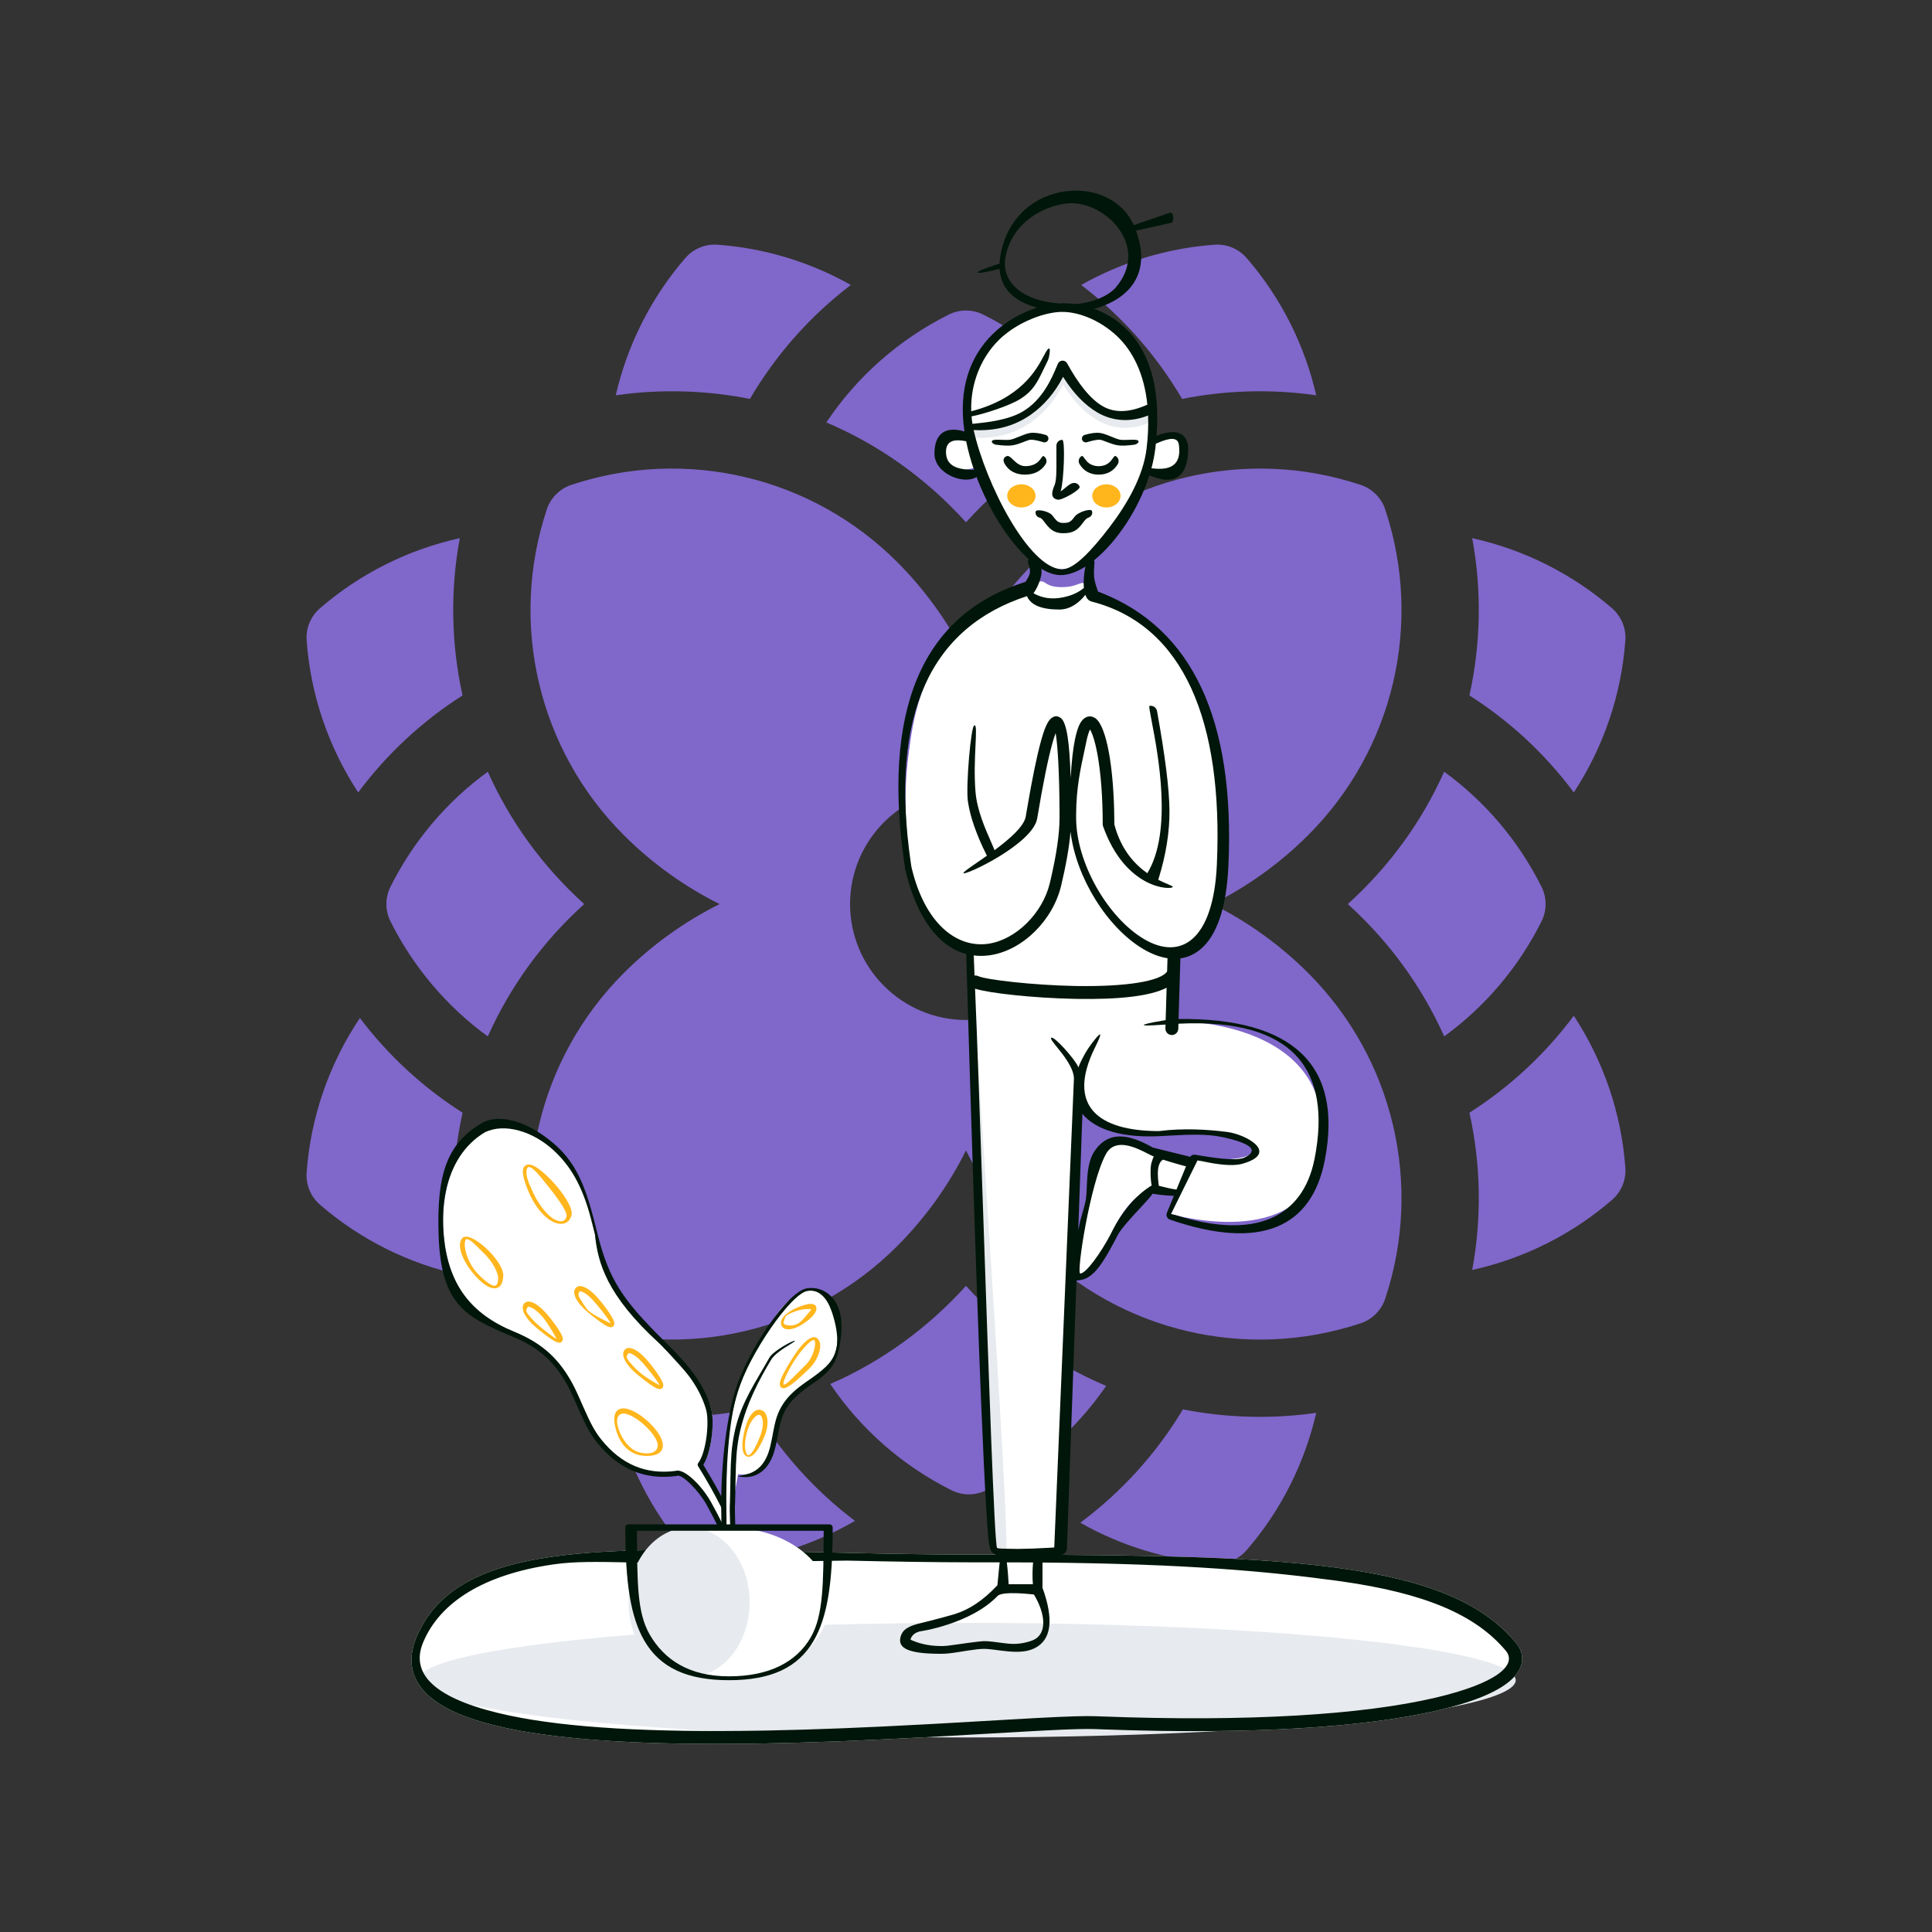
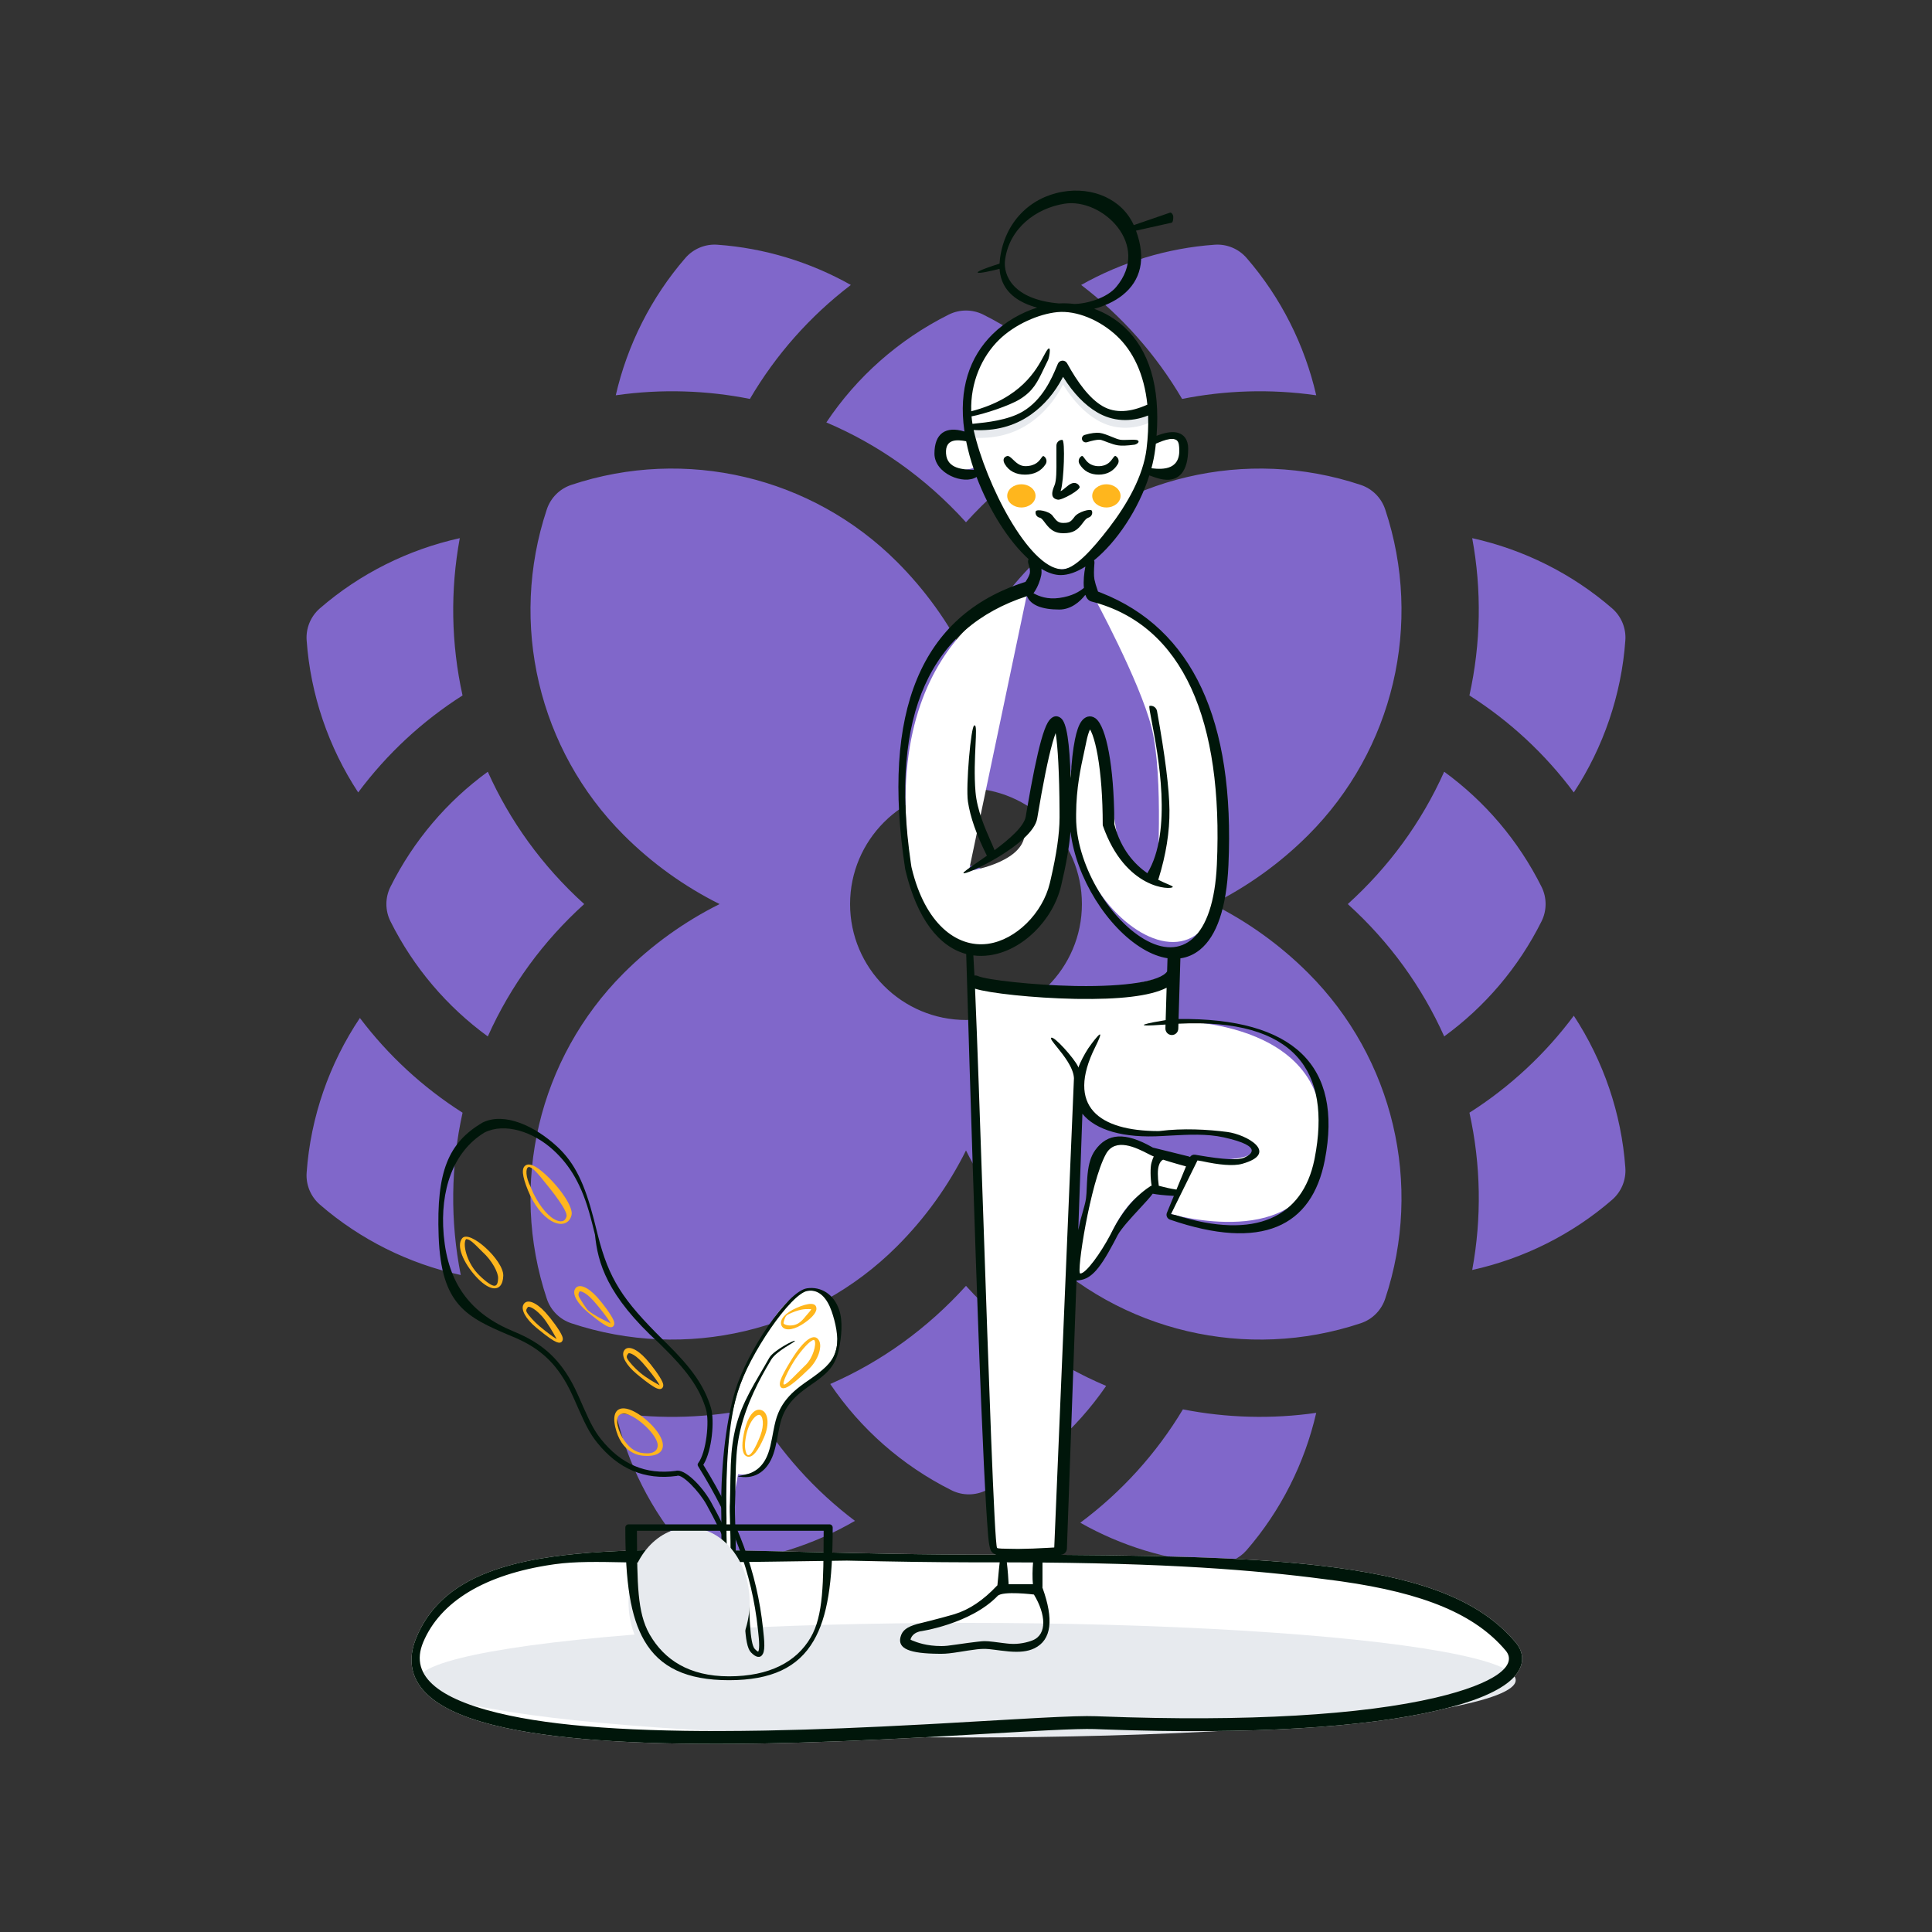
<svg xmlns="http://www.w3.org/2000/svg" width="312" height="312" viewBox="0 0 312 312" fill="none">
  <rect x="0" y="0" width="312" height="312" fill="#333333" stroke="none" />
  <path fill-rule="evenodd" clip-rule="evenodd" d="M137.404 46.018C130.802 51.052 125.274 57.304 121.101 64.422C114.265 63.057 106.899 62.767 99.44 63.835C101.312 55.703 105.148 48.048 110.689 41.654C111.978 40.173 113.888 39.379 115.847 39.52C123.472 40.061 130.836 42.32 137.404 46.018ZM155.999 84.344C162.604 77.046 170.332 71.707 178.551 68.22C173.659 60.886 166.894 54.858 158.791 50.806C157.035 49.928 154.964 49.928 153.208 50.806C145.104 54.858 138.34 60.886 133.448 68.22C141.667 71.707 149.395 77.046 155.999 84.344ZM195.79 145.999C201.489 143.158 206.718 139.406 211.277 134.847C225.035 121.085 229.852 100.73 223.691 82.252C223.071 80.392 221.607 78.928 219.747 78.308C201.285 72.155 180.926 76.952 167.152 90.721C162.593 95.281 158.837 100.51 155.999 106.213C153.162 100.51 149.406 95.281 144.846 90.721C131.085 76.964 110.73 72.147 92.252 78.308C90.388 78.928 88.928 80.392 88.308 82.252C82.155 100.714 86.952 121.073 100.721 134.847C105.277 139.402 110.51 143.158 116.209 145.999C110.51 148.841 105.281 152.593 100.721 157.152C86.964 170.914 82.147 191.269 88.308 209.747C88.928 211.607 90.392 213.071 92.252 213.691C110.714 219.844 131.073 215.047 144.846 201.278C149.406 196.718 153.162 191.489 155.999 185.786C158.837 191.489 162.593 196.718 167.152 201.278C180.989 215.114 201.368 219.819 219.747 213.691C221.611 213.071 223.071 211.607 223.691 209.747C229.844 191.285 225.047 170.926 211.277 157.152C206.722 152.597 201.489 148.841 195.79 145.999ZM248.942 148.791C245.206 156.262 239.794 162.59 233.226 167.369C229.696 159.498 224.531 152.222 217.655 145.999C224.251 140.03 229.544 132.843 233.221 124.625C239.79 129.405 245.206 135.737 248.942 143.208C249.82 144.964 249.82 147.035 248.942 148.791ZM78.777 167.374C82.455 159.156 87.748 151.969 94.344 145.999C87.468 139.777 82.303 132.5 78.773 124.63C72.204 129.409 66.792 135.737 63.057 143.208C62.179 144.964 62.179 147.035 63.057 148.791C66.792 156.262 72.209 162.594 78.777 167.374ZM178.634 223.812C173.771 230.893 167.148 236.717 159.248 240.669C157.536 241.521 155.479 241.569 153.67 240.669C145.658 236.663 138.956 230.726 134.076 223.504C142.345 219.894 149.771 214.537 155.999 207.655C162.615 214.964 170.367 220.315 178.634 223.812ZM260.345 193.752C253.843 199.389 246.034 203.258 237.748 205.092C239.299 196.706 239.158 188.078 237.302 179.691C243.8 175.556 249.516 170.256 254.155 164.029C258.934 171.317 261.851 179.783 262.479 188.594C262.62 190.553 261.826 192.463 260.345 193.752ZM201.31 250.345C206.855 243.951 210.687 236.292 212.559 228.16C205.447 229.188 198.073 228.989 191.031 227.598C186.771 234.703 181.151 240.922 174.457 245.906C181.059 249.65 188.477 251.934 196.152 252.479C196.301 252.491 196.447 252.495 196.597 252.495C198.398 252.495 200.12 251.718 201.31 250.345ZM115.847 252.479C123.73 251.917 131.335 249.525 138.066 245.607C131.493 240.639 125.977 234.47 121.788 227.44C114.537 228.961 106.89 229.241 99.44 228.164C101.312 236.296 105.148 243.951 110.689 250.345C111.878 251.718 113.601 252.495 115.402 252.495C115.552 252.495 115.697 252.491 115.847 252.479ZM212.559 63.835C205.101 62.767 197.734 63.057 190.898 64.422C186.725 57.304 181.197 51.052 174.595 46.018C181.163 42.32 188.526 40.061 196.152 39.52C198.111 39.379 200.021 40.173 201.31 41.654C206.851 48.048 210.687 55.703 212.559 63.835ZM51.654 194.53C58.198 200.204 66.06 204.086 74.409 205.903C72.691 197.263 72.783 188.344 74.701 179.691C68.327 175.639 62.707 170.469 58.119 164.395C53.177 171.775 50.157 180.394 49.52 189.372C49.379 191.331 50.173 193.24 51.654 194.53ZM262.479 103.405C261.851 112.216 258.934 120.682 254.155 127.97C249.516 121.738 243.8 116.443 237.298 112.308C239.154 103.925 239.299 95.293 237.748 86.907C246.034 88.741 253.843 92.61 260.345 98.247C261.826 99.537 262.62 101.446 262.479 103.405ZM57.844 127.97C62.483 121.743 68.198 116.443 74.696 112.308C72.841 103.921 72.704 95.289 74.251 86.907C65.965 88.741 58.156 92.61 51.654 98.247C50.173 99.537 49.379 101.446 49.52 103.405C50.148 112.216 53.064 120.682 57.844 127.97ZM137.279 145.999C137.279 135.679 145.678 127.279 155.999 127.279C166.32 127.279 174.719 135.679 174.719 145.999C174.719 156.32 166.32 164.719 155.999 164.719C145.678 164.719 137.279 156.32 137.279 145.999ZM149.759 145.999C149.759 149.444 152.555 152.239 155.999 152.239C159.444 152.239 162.239 149.444 162.239 145.999C162.239 142.555 159.444 139.759 155.999 139.759C152.555 139.759 149.759 142.555 149.759 145.999Z" fill="#8067CA" />
  <path d="M107.454 250.297C100.046 250.356 94.222 250.686 89.291 251.381C77.436 253.052 70.388 256.977 67.266 264.38C65.672 268.159 66.44 271.425 69.366 273.969C71.879 276.153 75.967 277.805 81.531 279.014L81.842 279.08C91.361 281.101 104.877 281.832 122.016 281.575L123.07 281.558C131.122 281.42 139.377 281.089 149.315 280.555L159.208 279.994C162.684 279.793 166.265 279.588 167.54 279.52L169.264 279.43C172.927 279.248 175.287 279.18 176.744 279.226L178.378 279.288C201.997 280.153 220.429 278.971 232.288 276.187C237.697 274.917 241.567 273.342 243.731 271.55C246.075 269.609 246.48 267.273 244.742 265.21C239.321 258.774 230.424 255.138 216.049 253.199L215.306 253.101C203.363 251.551 188.508 251.075 160.278 251.057L156.216 251.053C150.723 251.037 145.464 250.962 138.483 250.812L121.311 250.422C116.172 250.314 113.281 250.281 110.06 250.286L107.454 250.297Z" fill="white" />
  <ellipse cx="156.131" cy="271.332" rx="88.64" ry="9.252" fill="#E7EAEE" />
  <path fill-rule="evenodd" clip-rule="evenodd" d="M174.311 205.639C175.92 205.922 177.023 204.35 179.514 199.108L179.698 198.728L179.879 198.366C182.849 192.526 186.283 190.665 190.182 192.781L191.747 188.164L191.221 187.922L190.716 187.694C182.621 184.078 178.25 183.858 177.6 187.035L177.536 187.382L177.483 187.661C177.007 190.084 175.846 194.748 175.005 198.719L174.864 199.396C174.162 202.8 173.752 205.54 174.311 205.639Z" fill="white" />
  <path fill-rule="evenodd" clip-rule="evenodd" d="M157.074 158.805C157.074 158.805 168.907 160.373 174.892 160.102C180.877 159.83 189.629 157.327 189.629 157.327L189.421 164.885C189.421 164.885 217.342 164.321 213.125 187.193C210.348 202.257 189.1 196.062 189.1 196.062L193.164 187.193C193.164 187.193 205.909 188.115 201.268 184.237C200.407 183.517 194.903 182.525 187.66 182.719C181.439 182.885 176.035 181.022 175.472 179.348C173.364 173.074 176.426 169.774 176.426 169.774C176.426 169.774 173.464 171.215 174.026 174.719C174.588 178.224 170.45 249.968 170.45 249.968C170.45 249.968 166.706 250.631 164.824 250.631C162.941 250.631 160.35 249.968 160.35 249.968L157.074 158.805Z" fill="white" />
-   <path fill-rule="evenodd" clip-rule="evenodd" d="M157.074 158.805C157.074 158.805 163.316 250.56 162.447 250.416C161.791 250.307 160.35 249.968 160.35 249.968L157.074 158.805Z" fill="#E7EAEE" />
  <path fill-rule="evenodd" clip-rule="evenodd" d="M162.214 251.381C162.624 254.992 161.857 256.439 161.959 256.439C163.631 256.439 164.63 256.405 167.313 256.196C167.313 256.196 167.163 254.642 167.163 253.91C167.163 253.036 167.313 251.381 167.313 251.381H162.214Z" fill="white" />
  <path d="M158.08 75.315C158.08 75.315 151.84 77.658 151.84 73.248C151.84 68.837 156.654 71.035 156.654 71.035" fill="white" />
  <path d="M185.535 75.775C186.845 76.067 190.943 78.623 190.943 72.435C190.943 69.481 186.263 71.615 186.263 71.615" fill="white" />
  <path d="M170.645 49.968C165.489 50.468 154.685 55.37 156.652 69.376C158.177 80.233 166.298 91.936 171.288 91.936C176.187 91.936 184.436 82.084 185.633 72.385C188.079 52.576 175.8 49.468 170.645 49.968Z" fill="white" />
  <path fill-rule="evenodd" clip-rule="evenodd" d="M170.836 59.991C171.11 59.355 171.995 59.312 172.329 59.919C174.03 63.014 175.935 65.171 178.032 66.406C180.149 67.652 182.647 67.775 185.196 66.633C185.615 66.445 186.107 66.632 186.295 67.052C186.483 67.471 186.296 67.963 185.876 68.151C182.839 69.513 179.773 69.362 177.188 67.84C175.173 66.653 173.358 64.768 171.736 62.193L171.677 62.098L171.623 62.202C170.313 64.689 168.623 66.675 166.553 68.151L166.345 68.297C163.74 70.09 160.682 70.887 157.201 70.691C156.742 70.665 156.391 70.272 156.417 69.813C156.443 69.355 156.836 69.004 157.295 69.029C160.417 69.206 163.109 68.504 165.402 66.926C167.716 65.333 169.527 63.028 170.836 59.991Z" fill="#E7EAEE" />
-   <path fill-rule="evenodd" clip-rule="evenodd" d="M197.445 139.682C196.943 149.124 193.415 153.13 189.007 153.706C188.421 153.782 189.241 157.147 188.731 157.588C185.825 160.102 180.703 160.21 172.671 160.283C165.4 160.349 160.711 159.762 157.452 158.426C157.203 158.324 157.427 154.089 157.17 154.066C153.087 153.706 148.385 150.083 147.242 140.23C143.373 106.87 155.01 100.422 166.084 95.107C166.685 94.819 167.012 94.317 167.609 94.031C168.868 93.428 168.539 94.815 171.401 94.815C174.263 94.815 174.263 93.728 175.552 94.344C176.033 94.574 176.112 96.009 176.591 96.261C187.924 102.242 198.832 113.587 197.445 139.682Z" fill="white" />
  <path fill-rule="evenodd" clip-rule="evenodd" d="M176.591 96.261C191.557 101.678 198.508 116.151 197.445 139.682C196.17 167.895 164.127 142.639 174.81 118.334C177.355 112.543 180.699 137.06 180.735 137.164C181.587 139.574 184.19 141.444 186.821 142.444C186.821 142.444 188 125.451 185.952 117.438C184.026 109.902 176.591 96.261 176.591 96.261Z" fill="white" />
  <path fill-rule="evenodd" clip-rule="evenodd" d="M166.954 90.688C166.954 90.688 167.374 91.949 167.228 92.728C167.082 93.507 166.189 94.768 166.189 94.768C166.189 94.768 141.344 102.346 147.097 140.168C153.497 167.597 175.935 149.759 172.042 127.888C171.88 111.648 168.204 117.146 165.442 135.043C164.766 139.42 156.463 140.664 156.463 140.664" fill="white" />
  <ellipse cx="178.671" cy="80.08" rx="2.288" ry="1.872" fill="#FFB61D" />
  <ellipse cx="164.943" cy="80.08" rx="2.288" ry="1.872" fill="#FFB61D" />
  <path d="M167.252 82.605C167.351 82.156 169.399 82.508 169.975 83.274L170.153 83.512C170.69 84.224 171.017 84.448 171.71 84.448C172.595 84.448 172.896 84.289 173.399 83.63L173.533 83.45C174.118 82.65 176.178 82.069 176.335 82.501C176.491 82.933 176.267 83.41 175.835 83.566C175.511 83.684 175.327 83.837 175.011 84.251L174.863 84.451C173.999 85.633 173.281 86.112 171.71 86.112C170.434 86.112 169.695 85.634 168.906 84.621L168.645 84.275L168.527 84.121C168.268 83.792 168.109 83.659 167.925 83.606L167.885 83.596C167.436 83.497 167.153 83.053 167.252 82.605Z" fill="#00160A" />
-   <path d="M168.868 70.234C167.877 69.931 166.973 69.844 166.451 69.907C165.888 69.976 165.177 70.266 164.521 70.533C163.996 70.748 163.506 70.947 163.156 71.007C162.808 71.067 162.286 71.048 161.778 71.029C161.135 71.005 160.514 70.982 160.292 71.12C159.895 71.368 160.488 71.769 160.835 71.814C162.033 71.973 162.906 72.011 163.485 71.918C163.998 71.836 164.461 71.694 165.09 71.453L165.747 71.203C166.184 71.04 166.296 71.014 166.451 71.011L166.559 71.011C166.999 71.022 167.647 71.154 168.488 71.411C168.822 71.513 169.178 71.332 169.283 71.007C169.388 70.683 169.202 70.336 168.868 70.234Z" fill="#00160A" />
  <path d="M171.321 79.162C171.79 77.791 172.062 71.037 171.545 71.032C171.029 71.027 170.605 71.441 170.6 71.958C170.592 72.685 170.597 73.382 170.601 74.036C170.614 75.998 170.624 77.567 170.296 78.369L170.226 78.535C169.802 79.587 169.684 80.481 170.816 80.691C171.492 80.816 174.528 79.094 174.353 78.607C174.179 78.121 173.642 77.868 173.156 78.043L173.028 78.088C172.739 78.19 172.362 78.506 172.022 78.79C171.72 79.043 171.448 79.271 171.293 79.302L171.269 79.306L171.321 79.162Z" fill="#00160A" />
  <path d="M175.164 70.234C176.155 69.931 177.059 69.844 177.581 69.907C178.144 69.976 178.855 70.266 179.511 70.533C180.036 70.748 180.526 70.947 180.876 71.007C181.224 71.067 181.746 71.048 182.254 71.029C182.897 71.005 183.518 70.982 183.74 71.12C184.137 71.368 183.544 71.769 183.198 71.814C181.999 71.973 181.126 72.011 180.547 71.918C180.034 71.836 179.571 71.694 178.942 71.453L178.285 71.203C177.848 71.04 177.736 71.014 177.581 71.011L177.473 71.011C177.033 71.022 176.385 71.154 175.544 71.411C175.21 71.513 174.854 71.332 174.749 71.007C174.644 70.683 174.83 70.336 175.164 70.234Z" fill="#00160A" />
  <path d="M180.52 74.937C180.781 74.491 180.631 73.918 180.186 73.656C180.028 73.564 179.903 73.739 179.714 74.005C179.367 74.491 178.803 75.282 177.424 75.282C176.034 75.282 175.464 74.484 175.117 73.998C174.933 73.74 174.811 73.57 174.663 73.656C174.217 73.918 174.067 74.491 174.329 74.937C174.988 76.063 176.062 76.648 177.424 76.648C178.787 76.648 179.86 76.063 180.52 74.937Z" fill="#00160A" />
  <path d="M168.571 73.677C169.005 73.957 169.131 74.536 168.851 74.971C168.134 76.083 166.989 76.648 165.533 76.648C164.066 76.648 162.932 76.073 162.265 74.939C162.003 74.493 161.902 73.892 162.597 73.657C162.901 73.555 163.209 73.851 163.59 74.218C164.08 74.69 164.691 75.278 165.568 75.278C167.228 75.278 167.816 74.446 168.152 73.971C168.32 73.732 168.425 73.583 168.571 73.677Z" fill="#00160A" />
  <path fill-rule="evenodd" clip-rule="evenodd" d="M171.536 30.98C166.291 31.915 162.274 35.889 161.489 41.759C161.452 42.038 161.428 42.311 161.416 42.576C160.507 42.861 157.814 43.73 157.888 44.002C157.957 44.254 160.345 43.686 161.421 43.417C161.577 45.991 163.031 47.836 165.481 48.965C166.105 49.252 166.775 49.488 167.487 49.678C164.955 50.476 162.367 51.935 160.323 53.939C156.544 57.643 154.793 62.868 155.726 69.506C155.734 69.566 155.743 69.626 155.752 69.686C152.738 68.758 150.904 69.99 150.904 73.248C150.904 76.516 155.683 78.353 157.704 77.024C159.742 82.419 162.915 87.407 166.105 90.294C166.008 90.503 165.988 90.748 166.066 90.984C166.3 91.687 166.372 92.217 166.308 92.555L166.295 92.617C166.223 92.915 166.016 93.34 165.668 93.871L165.601 93.971L165.407 94.032C148.705 99.396 142.313 114.94 146.173 140.309L146.186 140.381L146.258 140.68C148.12 148.394 151.644 152.896 156.035 154.062C156.034 154.083 156.034 154.104 156.035 154.125C156.802 180.109 157.473 200.813 158.047 216.237L158.256 221.714L158.464 226.906C158.758 234.041 159.021 239.527 159.255 243.365L159.405 245.721C159.661 249.575 159.811 250.423 160.361 250.812L160.415 250.848L160.456 250.873C160.574 250.941 160.72 251.003 160.894 251.057C160.69 251.057 160.484 251.057 160.278 251.057L156.216 251.053C150.723 251.037 145.464 250.962 138.483 250.812L121.311 250.422C116.172 250.314 113.281 250.281 110.06 250.286L107.454 250.297C100.046 250.356 94.222 250.686 89.291 251.381C77.436 253.052 70.388 256.977 67.266 264.38C65.672 268.159 66.44 271.425 69.366 273.969C71.879 276.153 75.967 277.805 81.531 279.014L81.842 279.081C91.361 281.101 104.877 281.832 122.016 281.575L123.07 281.558C131.122 281.42 139.377 281.089 149.315 280.555L159.208 279.994C162.684 279.793 166.265 279.588 167.54 279.52L169.264 279.43C172.927 279.248 175.287 279.18 176.744 279.226L178.378 279.288C201.997 280.153 220.429 278.971 232.288 276.187C237.697 274.917 241.567 273.342 243.731 271.55C246.075 269.609 246.48 267.273 244.742 265.21C239.321 258.774 230.424 255.138 216.049 253.199L215.306 253.101C205.008 251.765 192.545 251.227 171.209 251.092L171.326 251.084C171.856 251.048 172.274 250.618 172.295 250.087L173.839 206.788C173.882 206.789 173.927 206.788 173.973 206.784C175.99 206.646 177.355 205.399 179.844 200.711L180.14 200.147L180.478 199.492C181.085 198.371 182.696 196.632 184.077 195.14L184.077 195.14C184.984 194.161 185.791 193.29 186.149 192.771C186.894 192.916 187.974 193.03 189.392 193.113L189.569 193.123L188.444 195.855L188.423 195.913C188.282 196.341 188.51 196.81 188.943 196.959C203.788 202.064 211.858 198.08 213.943 187.351C216.915 172.05 208.87 164.363 190.329 164.559L190.622 154.764C191.761 154.603 192.828 154.144 193.784 153.368C196.491 151.171 198.069 146.619 198.381 139.725C199.439 116.303 192.603 101.557 177.825 95.727L177.322 95.534L177.274 95.401C177.014 94.665 176.84 94.069 176.752 93.62L176.733 93.519C176.64 92.992 176.64 92.112 176.743 90.909C176.756 90.759 176.733 90.614 176.681 90.483C180.322 87.537 183.875 82.246 185.609 76.773L185.653 76.788C185.671 76.794 185.69 76.801 185.709 76.808L186.508 77.091C187.032 77.268 187.471 77.381 187.92 77.44C190.382 77.764 191.88 76.159 191.88 72.435C191.88 71.027 191.203 70.053 189.936 69.831C189.107 69.686 188.067 69.878 186.775 70.381C187.391 62.286 185.495 56.496 181.629 52.877C180.173 51.514 178.469 50.515 176.699 49.87C178.344 49.43 179.992 48.685 181.273 47.667C184.213 45.329 185.14 41.813 183.453 37.247L189.186 35.968L189.232 35.952C189.424 35.873 189.473 35.395 189.473 35.038C189.473 34.682 189.18 34.273 188.959 34.336L183.094 36.356C181.208 32.168 176.454 30.102 171.536 30.98ZM162.59 252.307L162.872 252.308C164.222 252.31 165.541 252.316 166.829 252.324C166.73 253.455 166.706 254.832 166.805 255.84H162.888C162.849 255.034 162.748 253.542 162.59 252.307ZM161.442 252.306C161.352 253.02 161.279 253.825 161.214 254.548C161.163 255.117 161.116 255.635 161.069 256.018C161.037 256.044 161.006 256.071 160.978 256.102C158.788 258.428 156.522 259.943 154.181 260.661L153.8 260.775C151.798 261.36 148.048 262.283 148.122 262.261C146.489 262.727 145.697 263.264 145.419 264.385C144.961 266.23 146.828 267.039 151.671 267.071L152.04 267.072C152.835 267.071 153.536 266.99 155.082 266.746L156.284 266.554C157.496 266.365 158.214 266.285 158.87 266.278L159.155 266.28C159.5 266.289 159.856 266.325 160.635 266.424L161.586 266.548C162.137 266.618 162.526 266.662 162.937 266.696C164.64 266.836 165.94 266.718 167.029 266.196C169.847 264.844 170.19 261.48 168.346 256.389C168.343 256.383 168.341 256.377 168.339 256.371C168.348 256.314 168.353 256.256 168.353 256.197V252.336C191.885 252.544 204.995 253.808 215.771 255.261L216.599 255.375C230.019 257.276 238.231 260.709 243.151 266.55C245.138 268.908 241.555 271.875 231.812 274.162C220.041 276.926 201.528 278.092 177.731 277.182L177.008 277.154C175.305 277.086 172.439 277.178 167.69 277.429L163.324 277.674C161.663 277.769 159.75 277.879 157.942 277.983C155.24 278.139 152.771 278.282 151.719 278.34L149.205 278.477C139.703 278.988 131.746 279.313 124.038 279.46L123.034 279.479C105.54 279.779 91.795 279.067 82.274 277.046C71.219 274.699 65.962 270.852 68.35 265.188C71.105 258.656 78.249 254.26 89.247 252.656L89.582 252.608C92.869 252.145 96.58 252.218 100.928 252.303C103.091 252.345 105.412 252.39 107.916 252.374L110.062 252.366C113.546 252.361 136.765 252.023 136.765 252.023C144.894 252.204 150.681 252.29 156.859 252.302L161.442 252.306ZM175.28 91.496C173.898 92.374 172.536 92.872 171.288 92.872C170.309 92.872 169.258 92.513 168.18 91.865C168.217 92.238 168.208 92.582 168.148 92.9C168.021 93.58 167.619 94.784 166.953 95.725C166.935 95.751 166.915 95.776 166.894 95.8C167.787 96.306 169.168 96.832 171.075 96.564C173.175 96.27 174.336 95.524 175.04 94.944C174.931 93.829 175.072 92.507 175.28 91.496ZM175.27 96.059C174.398 97.199 172.929 98.436 171.075 98.436C168.281 98.436 166.446 97.743 165.849 96.272C150.397 101.289 143.588 115.247 147.081 139.286L147.185 139.99L147.242 140.23C149.386 149.131 154.442 153.042 159.421 152.432L159.574 152.411C164.032 151.785 168.377 147.493 169.54 142.603L169.712 141.867C170.58 138.092 171.107 134.756 171.107 132.013L171.104 130.875C171.075 124.901 170.819 120.479 170.498 118.529L170.475 118.396L170.439 118.493C170.304 118.86 170.158 119.31 170.006 119.84L169.96 120.002C169.258 122.493 168.433 126.542 167.497 132.167C166.808 136.302 155.75 141.491 155.585 141.001C155.533 140.849 156.439 140.225 157.727 139.338L157.729 139.337L157.734 139.333C158.235 138.988 158.795 138.602 159.378 138.189C159.357 138.151 159.337 138.11 159.315 138.067C157.686 134.799 156.682 131.932 156.311 129.453C155.945 127.003 156.8 117.144 157.344 117.146L157.412 117.149C157.686 117.168 157.626 118.446 157.537 120.34C157.439 122.404 157.307 125.201 157.536 127.898C157.785 130.826 159.083 133.776 159.985 135.825C160.234 136.391 160.453 136.888 160.611 137.297C162.995 135.529 165.383 133.46 165.65 131.86L165.863 130.599C166.705 125.664 167.457 122.022 168.117 119.641L168.158 119.494C168.52 118.211 168.857 117.295 169.19 116.712C169.714 115.796 170.507 115.319 171.34 115.982C172.266 116.718 172.729 119.886 172.9 125.661C173.041 123.074 173.277 120.981 173.596 119.412C173.862 118.102 174.187 117.153 174.592 116.554C175.167 115.702 176.066 115.411 176.884 115.983L176.939 116.024C178.696 117.368 179.88 123.891 179.949 132.374L179.952 133.084L179.969 133.183C181.042 137.237 183.265 139.601 185.283 141.017C189.399 134.271 187.003 121.775 185.987 116.474C185.694 114.946 185.516 114.016 185.641 113.994C186.206 113.891 186.747 114.267 186.849 114.832C188.15 122.024 188.82 127.342 188.856 130.811C188.893 134.321 188.305 138.02 187.097 141.907C187.079 141.963 187.057 142.017 187.032 142.068C187.647 142.384 188.187 142.613 188.595 142.785C189.121 143.008 189.426 143.137 189.387 143.24C189.202 143.723 181.742 143.723 178.093 133.315C178.08 133.279 178.08 133.227 178.08 133.18L178.08 133.164C178.08 128.823 177.783 124.952 177.261 121.998C177.023 120.654 176.745 119.542 176.448 118.727L176.408 118.62C176.276 118.27 176.146 117.996 176.034 117.807L176.03 117.798L176.007 117.844C175.811 118.248 175.61 118.903 175.43 119.786L175.401 119.932C175.31 120.398 175.197 120.914 175.073 121.479C174.537 123.917 173.801 127.269 173.784 131.447L173.783 132.071C173.783 139.359 178.906 148.183 184.73 151.641C190.782 155.234 195.966 151.702 196.511 139.64C197.557 116.478 191.162 100.958 176.273 97.142C175.787 97.017 175.467 96.615 175.27 96.059ZM172.879 134.303C172.667 136.89 172.127 139.816 171.361 143.036C170.026 148.649 165.087 153.527 159.834 154.265C158.927 154.393 158.042 154.4 157.186 154.289C157.239 155.052 157.299 156.153 157.365 157.542C157.553 157.516 157.749 157.541 157.934 157.624C159.305 158.24 166.891 159.092 173.481 159.224L173.971 159.232C181.81 159.35 187.424 158.478 188.478 156.879L188.542 154.743C187.273 154.551 185.947 154.047 184.607 153.251C178.809 149.809 173.761 141.717 172.879 134.303ZM152.776 73.248C152.614 70.823 154.577 70.983 156.026 71.259C156.335 72.795 156.764 74.345 157.289 75.873L157.216 75.871C155.606 75.826 152.944 75.752 152.776 73.248ZM186.66 71.651C186.63 71.932 186.598 72.214 186.563 72.499C186.435 73.531 186.226 74.576 185.946 75.621C187.821 75.843 190.962 75.966 190.375 71.8C190.147 70.177 188.056 71.057 186.66 71.651ZM171.008 49.001C171.808 48.954 172.638 48.982 173.477 49.087C175.602 49.061 178.781 48.092 180.237 46.364C185.952 39.586 178.029 31.907 171.875 32.9C167.305 33.637 162.993 36.846 162.307 41.98C161.977 44.446 163.587 48.373 171.008 49.001ZM158.786 196.293C159.655 221.787 160.591 249.233 161.013 249.968C161.085 250.096 162.169 250.106 163.029 250.114L163.031 250.114H163.035C163.26 250.117 163.47 250.119 163.642 250.123L164.105 250.13L164.631 250.13C165.904 250.124 167.51 250.064 169.446 249.951L170.252 249.902L173.433 174.108C173.345 172.384 171.755 170.413 170.686 169.088C170.049 168.299 169.597 167.739 169.757 167.597C170.179 167.219 173.486 170.926 174.095 172.237C174.106 172.281 174.12 172.341 174.134 172.414C174.509 171.43 175.038 170.398 175.725 169.325C175.973 168.938 179.119 164.575 176.875 169.074C172.069 178.708 177.513 182.624 187.015 182.659L187.05 182.659L187.054 182.659C187.133 182.659 187.191 182.66 187.321 182.643C191.021 182.173 195.036 182.39 198.199 182.803C201.308 183.209 206.682 186.236 200.599 187.945C199.145 188.353 196.81 188.106 194.114 187.52L193.383 187.399L189.1 196.062L189.84 196.222C202.819 200.349 210.347 196.498 212.251 187.323L212.309 187.034C215.026 173.05 209.194 164.396 190.306 165.319L190.282 166.14C190.264 166.714 189.785 167.166 189.211 167.148C188.637 167.131 188.185 166.651 188.203 166.077L188.221 165.454C181.608 165.939 185.939 165.109 188.243 164.739L188.399 159.512C185.675 160.898 180.658 161.415 173.987 161.313L173.44 161.303C166.976 161.174 159.745 160.398 157.462 159.663C157.807 167.576 158.286 181.61 158.786 196.291L158.786 196.293ZM191.531 188.36L189.987 192.108C188.918 191.945 188.18 191.756 187.626 191.614C187.443 191.567 187.28 191.525 187.132 191.491C186.93 190.001 186.935 188.921 187.123 188.283C187.287 187.729 187.523 187.417 187.831 187.276C188.494 187.493 189.275 187.729 190.173 187.984L190.849 188.173L191.531 188.36ZM185.725 191.595C185.806 191.542 185.893 191.501 185.981 191.473C185.757 190.274 185.755 188.45 185.943 187.813C186.071 187.379 186.179 187.038 186.325 186.763C186.111 186.689 185.786 186.523 185.386 186.318C183.543 185.375 180.107 183.616 178.594 186.376C176.041 191.032 173.798 205.66 174.45 205.664C175.379 205.67 177.739 202.369 179.293 199.437L179.362 199.306L179.762 198.526C180.981 196.161 182.93 193.429 185.725 191.595ZM193.012 186.478C192.679 186.42 192.35 186.568 192.171 186.843C192.1 186.8 192.021 186.767 191.937 186.746L186.176 185.324L186.049 185.251C181.669 182.776 178.837 182.986 176.861 185.743C176.16 186.721 175.809 187.951 175.64 189.582L175.62 189.788L175.596 190.069C175.573 190.352 175.555 190.644 175.537 191.005L175.467 192.509L175.454 192.737C175.432 193.091 175.41 193.322 175.379 193.539L175.359 193.668L175.295 194.018L175.256 194.198C175.234 194.295 175.207 194.406 175.171 194.545L175.069 194.934L174.444 197.189C174.333 197.704 174.228 198.188 174.129 198.643L174.798 179.862C176.903 182.474 181.374 183.85 187.762 183.453L188.289 183.423C188.536 183.41 188.786 183.397 189.038 183.383L189.045 183.383L189.091 183.381L189.101 183.38C191.883 183.23 194.902 183.068 197.637 183.676C204.458 185.191 201.668 186.583 201.068 186.883L201.032 186.901L201.014 186.91L200.935 186.948C199.974 187.375 197.72 187.288 193.46 186.556L193.012 186.478ZM148.351 263.513L148.578 263.446C148.469 263.479 156.696 262.314 161.099 257.734C161.93 256.869 166.973 257.504 166.973 257.504L166.978 257.517C168.876 260.661 169.15 263.929 166.769 264.892C165.928 265.233 164.508 265.572 163.074 265.453L162.866 265.435L162.572 265.406C162.37 265.384 162.153 265.358 161.898 265.326L160.481 265.144C159.736 265.053 159.406 265.03 158.956 265.03C158.169 265.03 154.387 265.586 154.387 265.586C153.232 265.763 152.645 265.823 152.037 265.824C149.606 265.827 148.075 265.23 147.321 264.923L147.25 264.892C147.182 264.862 147.127 264.832 147.084 264.804L147.038 264.771L147.034 264.785C147.121 264.434 147.416 263.797 148.351 263.513ZM185.155 72.499C185.393 70.574 185.471 68.774 185.408 67.101C182.526 68.246 179.64 68.036 177.188 66.592C175.173 65.405 173.358 63.52 171.736 60.945L171.677 60.85L171.623 60.954C170.313 63.441 168.623 65.427 166.553 66.903L166.345 67.049C163.748 68.836 160.701 69.634 157.234 69.445L157.248 69.506C159.225 78.208 166.096 91.615 171.402 91.936C173.431 92.059 176.376 88.781 179.107 85.227C182.055 81.39 184.613 76.884 185.155 72.499ZM180.35 54.244C182.946 56.674 184.779 60.387 185.287 65.35C185.256 65.36 185.226 65.371 185.196 65.385C182.647 66.527 180.149 66.82 178.032 65.574C175.935 64.339 174.03 61.766 172.329 58.671C171.995 58.064 171.11 58.107 170.836 58.743C170.781 58.869 170.722 59.011 170.656 59.167C169.905 60.965 168.394 64.579 165.115 66.487C162.728 67.876 159.207 68.228 157.468 68.401L157.466 68.401L157.463 68.402C157.308 68.417 157.167 68.431 157.043 68.445C156.978 68.04 156.929 67.637 156.895 67.238C158.882 66.878 163.058 65.503 164.737 64.448C166.866 63.111 167.518 61.746 168.602 59.476C168.801 59.06 169.014 58.614 169.254 58.132C169.46 57.715 169.951 54.942 168.788 57.051C168.718 57.179 168.643 57.319 168.563 57.469L168.562 57.47L168.562 57.471L168.562 57.471C167.352 59.731 164.896 64.323 156.847 66.418C156.691 61.758 158.574 57.582 161.329 54.881C163.902 52.359 167.792 50.692 170.749 50.405C173.859 50.103 177.619 51.688 180.35 54.244Z" fill="#00160A" />
-   <path fill-rule="evenodd" clip-rule="evenodd" d="M96.146 199.61C95.648 194.302 93.177 189.048 89.263 185.44C86.412 182.813 82.328 180.614 78.516 182.495C72.651 185.995 71.077 193.178 71.668 199.61C72.401 207.582 76.125 212.497 83.279 215.434C87.309 217.087 89.989 219.269 92.177 223.072C93.927 226.112 94.948 229.919 97.147 232.675C100.436 236.795 104.551 238.627 109.623 237.943C110.628 237.943 113.866 240.958 114.878 242.784C117.521 247.554 119.79 252.59 120.831 257.976C121.135 259.547 120.92 265.427 121.992 266.562C123.954 268.637 123.379 264.64 123.262 263.434C122.288 253.444 118.701 244.934 113.494 236.535C115.094 234.446 115.325 229.129 114.822 227.452C113.494 222.251 97.148 210.296 96.146 199.61Z" fill="white" />
  <path fill-rule="evenodd" clip-rule="evenodd" d="M77.915 181.29L77.886 181.305C72.439 184.557 70.446 189.101 70.838 199.648C71.249 210.731 75.268 212.695 82.485 215.727L82.705 215.818C86.756 217.48 89.311 219.647 91.4 223.279L91.568 223.575C91.933 224.234 92.26 224.906 92.719 225.932L93.543 227.801C94.656 230.309 95.364 231.629 96.406 232.935C99.826 237.22 104.104 239.051 109.262 238.355L109.311 238.345L109.359 238.33C110.158 238.016 112.875 240.779 114.098 242.986C117.068 248.346 118.987 253.021 119.941 257.726L120.006 258.055C120.068 258.373 120.108 258.863 120.156 259.794L120.221 261.173C120.236 261.494 120.251 261.774 120.266 262.038L120.275 262.195C120.431 264.76 120.685 266.225 121.274 266.847C122.06 267.679 122.786 267.836 123.184 267.114C123.411 266.702 123.464 266.039 123.415 265.105L123.395 264.793C123.384 264.634 123.37 264.468 123.353 264.29L123.218 262.98C122.265 253.897 119.162 245.654 113.683 236.723L113.576 236.55L113.644 236.442C114.955 234.277 115.433 229.43 114.805 227.332C113.731 223.748 111.605 220.848 107.739 217.024L107.066 216.36C100.527 209.893 98.334 206.558 96.537 199.44L95.919 196.977L95.903 196.917C94.427 191.227 92.879 187.841 89.95 185.142C86.435 181.903 81.495 179.523 77.915 181.29ZM89.386 185.753C92.073 188.23 93.972 191.358 95.368 196.57L95.667 197.723L96.085 199.396C96.537 203.882 97.936 209.168 106.481 216.952L106.935 217.4C110.85 221.242 112.964 224.088 114.008 227.571C114.601 229.552 114.058 234.572 112.748 236.283C112.643 236.42 112.634 236.608 112.725 236.755C118.297 245.741 121.436 253.978 122.39 263.061L122.507 264.193L122.54 264.535C122.555 264.699 122.566 264.853 122.576 265.001L122.584 265.148C122.624 265.925 122.58 266.487 122.455 266.712L122.449 266.727L122.464 266.731C122.354 266.708 122.15 266.563 121.879 266.276C121.502 265.877 121.258 264.523 121.117 262.325L121.088 261.831L120.979 259.61C120.935 258.767 120.895 258.295 120.833 257.948L120.823 257.897C119.873 252.982 117.904 248.138 114.826 242.583L114.759 242.462C113.319 239.934 110.524 237.103 109.12 237.533L109.112 237.535L109.151 237.53C104.29 238.186 100.299 236.478 97.056 232.416C96.043 231.145 95.348 229.833 94.207 227.244L93.619 225.906C92.999 224.508 92.615 223.721 92.122 222.864C89.977 219.137 87.336 216.863 83.249 215.144L83.02 215.049C75.946 212.145 72.379 207.32 71.666 199.572L71.646 199.341C71.045 192.184 73.193 186.013 78.152 182.95L78.298 182.86L78.284 182.868C81.497 181.282 86.097 182.723 89.386 185.753Z" fill="#00160A" />
  <path fill-rule="evenodd" clip-rule="evenodd" d="M119.189 238.07C121.596 238.439 123.692 237.03 124.5 234.682C125.197 232.652 125.265 230.291 126.058 228.372C126.603 227.051 127.471 225.928 128.533 224.979C131.333 222.476 134.256 221.85 135.091 217.695C135.745 214.438 134.933 207.8 130.387 208.462C127.225 208.925 124.67 213.15 123.197 215.815C121.374 219.112 119.674 222.646 118.716 226.268C117.138 232.235 116.925 238.858 116.906 244.969C116.903 245.706 116.75 254.701 117.801 254.553C118.843 254.407 118.183 245.07 118.272 243.137" fill="white" />
  <path fill-rule="evenodd" clip-rule="evenodd" d="M84.954 188.157C84.153 188.568 84.31 189.89 85.269 192.249C86.229 194.613 87.645 196.393 89.092 197.202C90.572 198.03 91.923 197.689 92.297 196.237C92.634 194.927 90.329 191.649 87.881 189.481C86.608 188.353 85.613 187.819 84.954 188.157ZM87.33 190.104C89.294 192.479 91.715 195.574 91.491 196.446C91.272 197.298 90.549 197.48 89.498 196.892C88.231 196.183 86.706 194.171 85.812 191.97L85.68 191.64C84.863 190.064 84.865 188.641 85.334 188.481C85.78 188.328 86.746 189.398 87.33 190.104ZM126.175 213.996C125.848 213.102 126.83 212.003 128.641 211.21C130.586 210.359 131.851 210.298 131.845 211.357C131.841 212.073 130.875 213.072 129.403 213.971C127.911 214.883 126.517 214.932 126.175 213.996ZM131.001 211.414C130.967 211.409 130.926 211.406 130.875 211.406L130.821 211.408C130.766 211.411 130.7 211.409 130.62 211.407C130.121 211.392 129.095 211.363 127.176 212.315C126.764 212.519 126.501 213.604 126.54 213.71C126.634 213.967 127.861 214.354 128.97 213.677C129.432 213.395 129.837 212.897 130.167 212.492C130.306 212.322 130.431 212.167 130.542 212.053C130.791 211.795 130.942 211.572 130.993 211.437L131.001 211.414ZM127.861 219.502L127.66 219.828C126.781 221.263 126.249 222.28 126.035 222.922C125.749 223.781 126.055 224.388 126.85 224.128C127.574 223.891 128.971 222.717 130.707 221.004C132.112 219.618 132.815 217.511 132.276 216.502C131.544 215.13 129.834 216.329 127.861 219.502ZM131.542 216.478C131.874 217.1 131.294 219.256 130.123 220.412L129.729 220.796C129.424 221.091 129.097 221.422 128.772 221.75C127.776 222.759 126.805 223.742 126.572 223.57C126.3 223.37 127.184 221.498 128.152 219.942C129.084 218.442 130.307 217.057 130.926 216.623C131.328 216.341 131.472 216.347 131.542 216.478ZM119.978 232.335C119.742 233.904 119.953 235.075 120.745 235.237C121.56 235.404 122.425 234.319 123.389 232.107C124.31 229.995 124.069 227.994 122.864 227.69C121.622 227.378 120.493 229.11 120.003 232.175L119.978 232.335ZM122.661 228.497C123.199 228.633 123.478 230.044 122.782 231.855C122.235 233.278 120.745 236.657 120.351 234.011C120.291 233.609 120.291 233.083 120.385 232.459L120.435 232.144C120.864 229.623 122.111 228.359 122.661 228.497ZM76.878 206.171C74.841 203.948 73.634 201.179 74.637 199.967C75.831 198.524 81.344 203.518 81.273 206.013C81.231 207.469 80.597 208.216 79.547 208.025C78.769 207.883 77.82 207.198 76.878 206.171ZM75.275 200.086L75.246 200.124C74.7 200.916 75.338 203.713 77.075 205.608C77.905 206.513 79.14 207.521 79.696 207.623C80.16 207.707 80.412 207.41 80.441 206.405C80.468 205.482 79.44 203.552 77.937 202.189C77.77 202.039 77.572 201.836 77.356 201.615C76.702 200.948 75.894 200.122 75.364 200.115C75.279 200.114 75.261 200.106 75.275 200.086ZM99.354 230.431C99.819 232.451 100.736 233.766 101.979 234.487C102.822 234.975 103.604 235.119 104.501 235.119C106.425 235.119 107.317 234.262 106.982 232.87C106.731 231.826 105.765 230.529 104.478 229.399C103.195 228.271 101.819 227.507 100.819 227.444C99.452 227.359 98.901 228.463 99.354 230.431ZM100.767 228.275C101.541 228.323 102.772 229.007 103.929 230.024C105.099 231.051 105.97 232.222 106.173 233.065C106.367 233.872 105.935 234.703 104.501 234.703C103.738 234.703 103.088 234.584 102.397 234.183C101.36 233.582 100.163 232.047 99.749 230.245C99.404 228.746 100.076 228.232 100.767 228.275ZM102.826 221.887C101.104 220.456 100.28 218.952 100.776 218.125C101.341 217.182 102.821 217.795 104.32 219.442C105.257 220.472 106.571 222.255 106.958 223.135C107.116 223.494 107.17 223.761 107.049 224.005C106.866 224.374 106.503 224.384 106.078 224.21C105.535 223.988 104.617 223.35 103.261 222.245L102.826 221.887ZM101.974 218.62C101.792 218.545 101.647 218.518 101.552 218.529C101.508 218.534 101.497 218.541 101.49 218.552C101.479 218.57 101.46 218.593 101.437 218.621C101.321 218.764 101.097 219.039 101.291 219.394C101.597 219.952 102.573 221.01 103.358 221.663C104.406 222.534 105.505 223.145 106.16 223.509L106.16 223.509C106.282 223.578 106.389 223.637 106.477 223.688L106.532 223.719L106.471 223.603C106.019 222.778 104.575 220.978 103.797 220.105L103.704 220.002C103.051 219.284 102.448 218.817 101.974 218.62ZM84.552 210.637C84.056 211.464 84.88 212.968 86.602 214.399L87.037 214.757C88.393 215.862 89.311 216.5 89.853 216.722C90.279 216.896 90.642 216.886 90.825 216.517C90.945 216.273 90.892 216.006 90.734 215.647C90.347 214.767 89.033 212.984 88.096 211.954C86.597 210.307 85.117 209.694 84.552 210.637ZM85.328 211.041C85.423 211.03 85.568 211.057 85.75 211.132C86.224 211.329 86.827 211.796 87.48 212.514L87.573 212.617C88.351 213.49 89.379 215.29 89.831 216.115L89.892 216.231L89.837 216.2C89.278 215.877 88.379 215.209 87.134 214.175C86.349 213.522 85.373 212.464 85.067 211.906C84.873 211.551 85.097 211.276 85.213 211.133L85.213 211.133C85.236 211.105 85.255 211.082 85.266 211.064C85.273 211.053 85.284 211.046 85.328 211.041ZM94.922 211.903C93.2 210.472 92.376 208.968 92.872 208.141C93.437 207.198 94.917 207.811 96.416 209.458C97.353 210.488 98.667 212.271 99.054 213.151C99.212 213.51 99.266 213.777 99.145 214.021C98.962 214.39 98.599 214.4 98.174 214.226C97.631 214.004 96.713 213.366 95.357 212.261L94.922 211.903ZM94.07 208.636C93.888 208.561 93.743 208.534 93.648 208.545C93.604 208.55 93.593 208.557 93.586 208.568C93.584 208.572 93.582 208.575 93.579 208.579C93.508 208.697 93.297 209.046 93.523 209.458C93.829 210.016 94.723 211.43 95.038 211.679C95.972 212.418 97.143 212.991 97.919 213.371C98.198 213.507 98.425 213.619 98.573 213.704L98.628 213.735L98.567 213.619C98.115 212.794 96.671 210.994 95.893 210.121L95.8 210.018C95.147 209.3 94.544 208.833 94.07 208.636Z" fill="#FFB61D" />
  <path fill-rule="evenodd" clip-rule="evenodd" d="M130.327 208.05C132.623 207.716 134.654 209.044 135.498 211.473C136.161 213.38 135.875 215.904 135.498 217.777C135.016 220.18 134.01 221.464 131.795 223.055L130.463 223.989C130.003 224.317 129.626 224.602 129.265 224.899C129.109 225.028 128.957 225.157 128.81 225.289C127.738 226.247 126.939 227.327 126.442 228.531L126.374 228.7C126.11 229.375 125.944 230.045 125.703 231.293L125.497 232.386C125.288 233.472 125.13 234.127 124.893 234.817C123.982 237.465 122.06 238.868 119.542 238.481C119.314 238.446 118.568 238.502 120.24 238.164C121.912 237.825 123.318 236.839 124.106 234.547C124.328 233.901 124.478 233.275 124.681 232.222L124.888 231.123C125.158 229.723 125.342 229.014 125.673 228.213C126.22 226.887 127.094 225.707 128.255 224.669C128.411 224.529 128.571 224.392 128.737 224.256C129.067 223.984 129.408 223.724 129.806 223.436L130.211 223.149C130.547 222.914 131.058 222.557 131.161 222.484L131.449 222.278C133.408 220.849 134.674 219.726 135.099 217.613C135.447 215.881 134.908 213.508 134.296 211.746C133.57 209.657 132.291 208.189 130.447 208.458C127.732 208.855 120.991 218.722 119.128 224.763C117.594 229.733 117.205 237.364 117.306 244.215L117.323 245.191L117.32 246.537C117.321 247.627 117.332 248.539 117.361 249.487L117.369 249.724C117.414 251.095 117.493 252.222 117.612 253.032C117.651 253.299 117.694 253.528 117.74 253.714L117.763 253.804L117.776 253.748C117.827 253.499 117.87 253.172 117.902 252.775L117.912 252.64L117.931 252.353C117.982 251.467 117.992 250.334 117.97 248.918L117.951 247.928C117.943 247.565 117.933 247.174 117.92 246.72L117.85 244.106C117.842 243.7 117.843 243.487 117.849 243.288L117.881 242.531C117.903 241.916 117.917 241.277 117.933 240.261L117.956 238.79C118.019 235.426 118.142 233.751 118.543 231.691C118.603 231.38 118.669 231.074 118.741 230.771C119.791 226.351 122.05 223.169 124.236 219.27C124.893 218.1 128.338 216.307 128.37 216.534C128.402 216.762 125.42 218.108 124.515 219.613C122.589 222.815 120.577 226.642 119.551 230.963C119.482 231.255 119.418 231.55 119.36 231.85L119.284 232.255C118.954 234.083 118.846 235.719 118.788 238.814L118.745 241.392C118.734 241.916 118.721 242.334 118.704 242.758L118.679 243.376C118.674 243.604 118.676 243.885 118.691 244.487L118.779 247.752C118.787 248.072 118.793 248.368 118.798 248.664L118.812 249.619C118.851 253.32 118.679 254.85 117.859 254.965C117.217 255.055 116.976 254.43 116.789 253.152C116.672 252.354 116.593 251.286 116.546 249.996L116.537 249.752C116.502 248.707 116.489 247.728 116.488 246.54L116.489 244.979C116.313 237.86 117.129 229.766 118.749 224.517C120.701 218.189 127.177 208.511 130.327 208.05Z" fill="#00160A" />
-   <ellipse cx="117.728" cy="258.752" rx="16.224" ry="12.064" fill="white" />
  <ellipse cx="111.282" cy="258.752" rx="9.778" ry="12.064" fill="#E7EAEE" />
  <path fill-rule="evenodd" clip-rule="evenodd" d="M133.952 246.168H101.504C101.217 246.168 100.984 246.401 100.984 246.688C100.984 255.575 101.823 261.108 104.052 264.95C106.564 269.282 110.894 271.336 117.728 271.336C124.563 271.336 128.893 269.282 131.405 264.95C133.634 261.108 134.472 255.575 134.472 246.688C134.472 246.401 134.24 246.168 133.952 246.168ZM102.857 247.208H133.015L133.015 247.328C132.975 255.668 132.98 260.88 130.922 264.428C128.613 268.408 124.219 270.712 117.728 270.712C111.238 270.712 107.26 267.992 104.951 264.012L104.874 263.877C102.899 260.379 102.919 255.701 102.86 247.655L102.857 247.208Z" fill="#00160A" />
</svg>